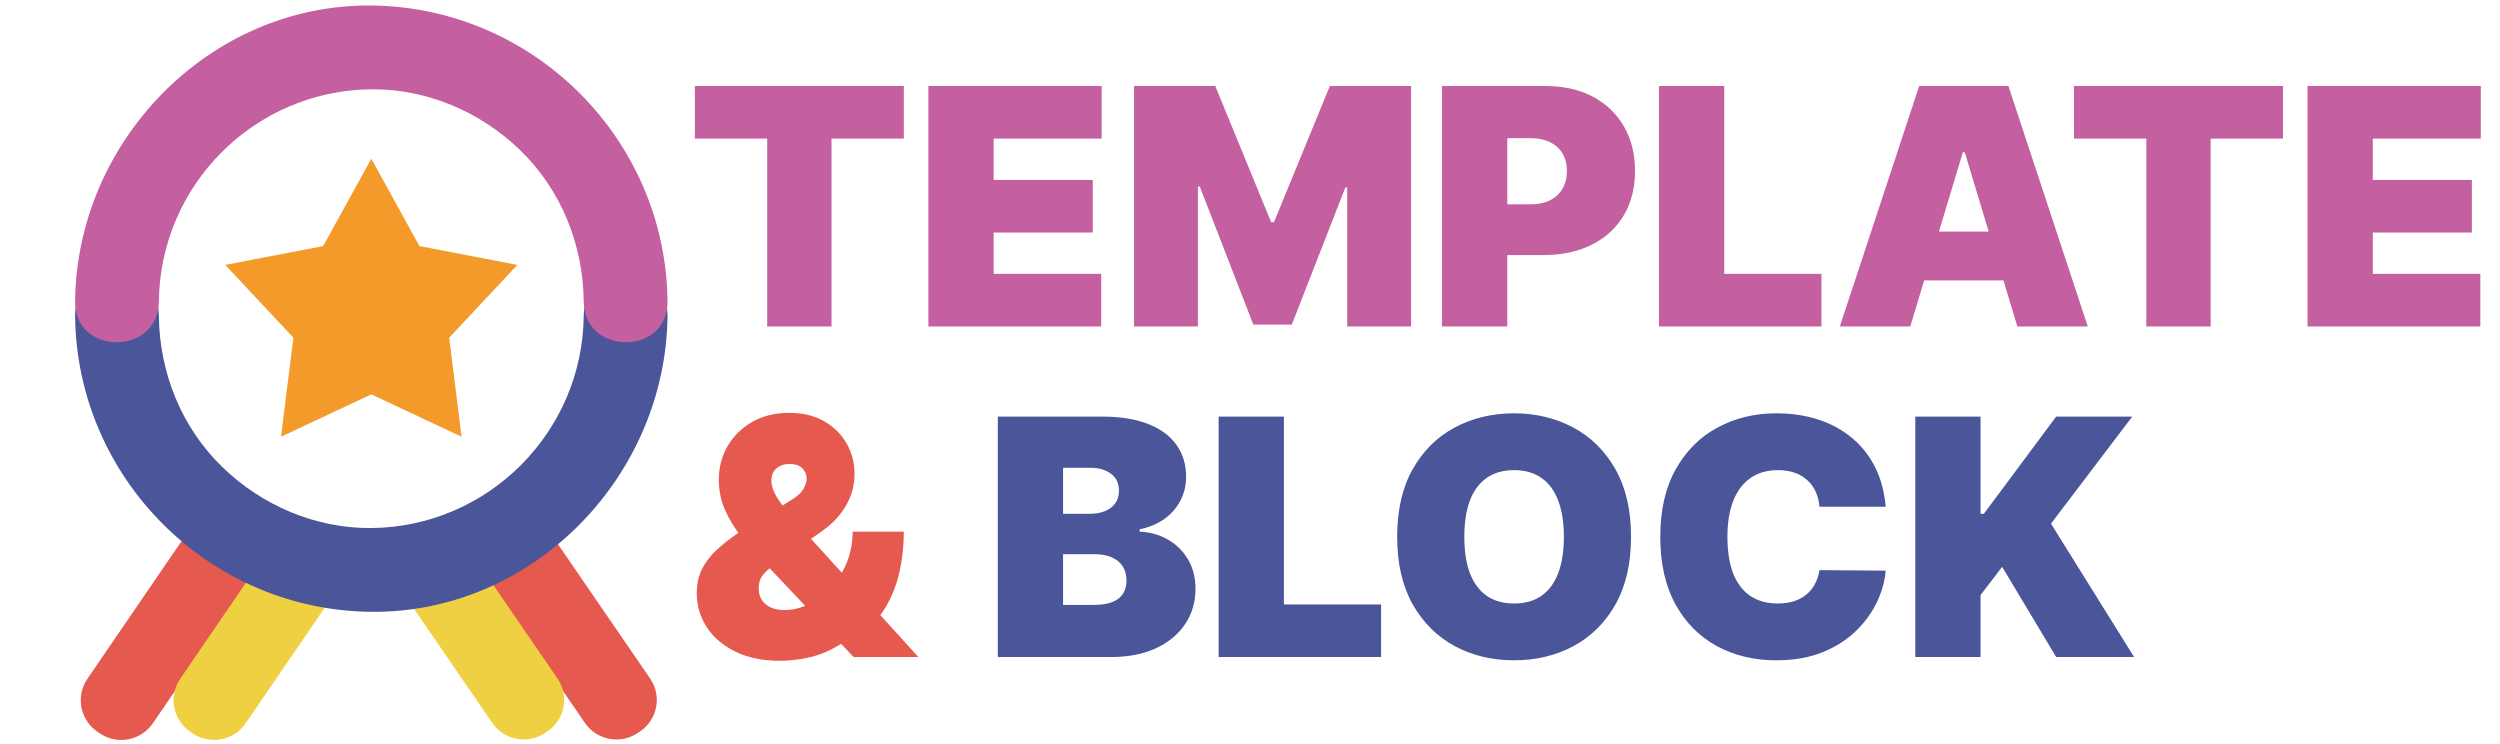
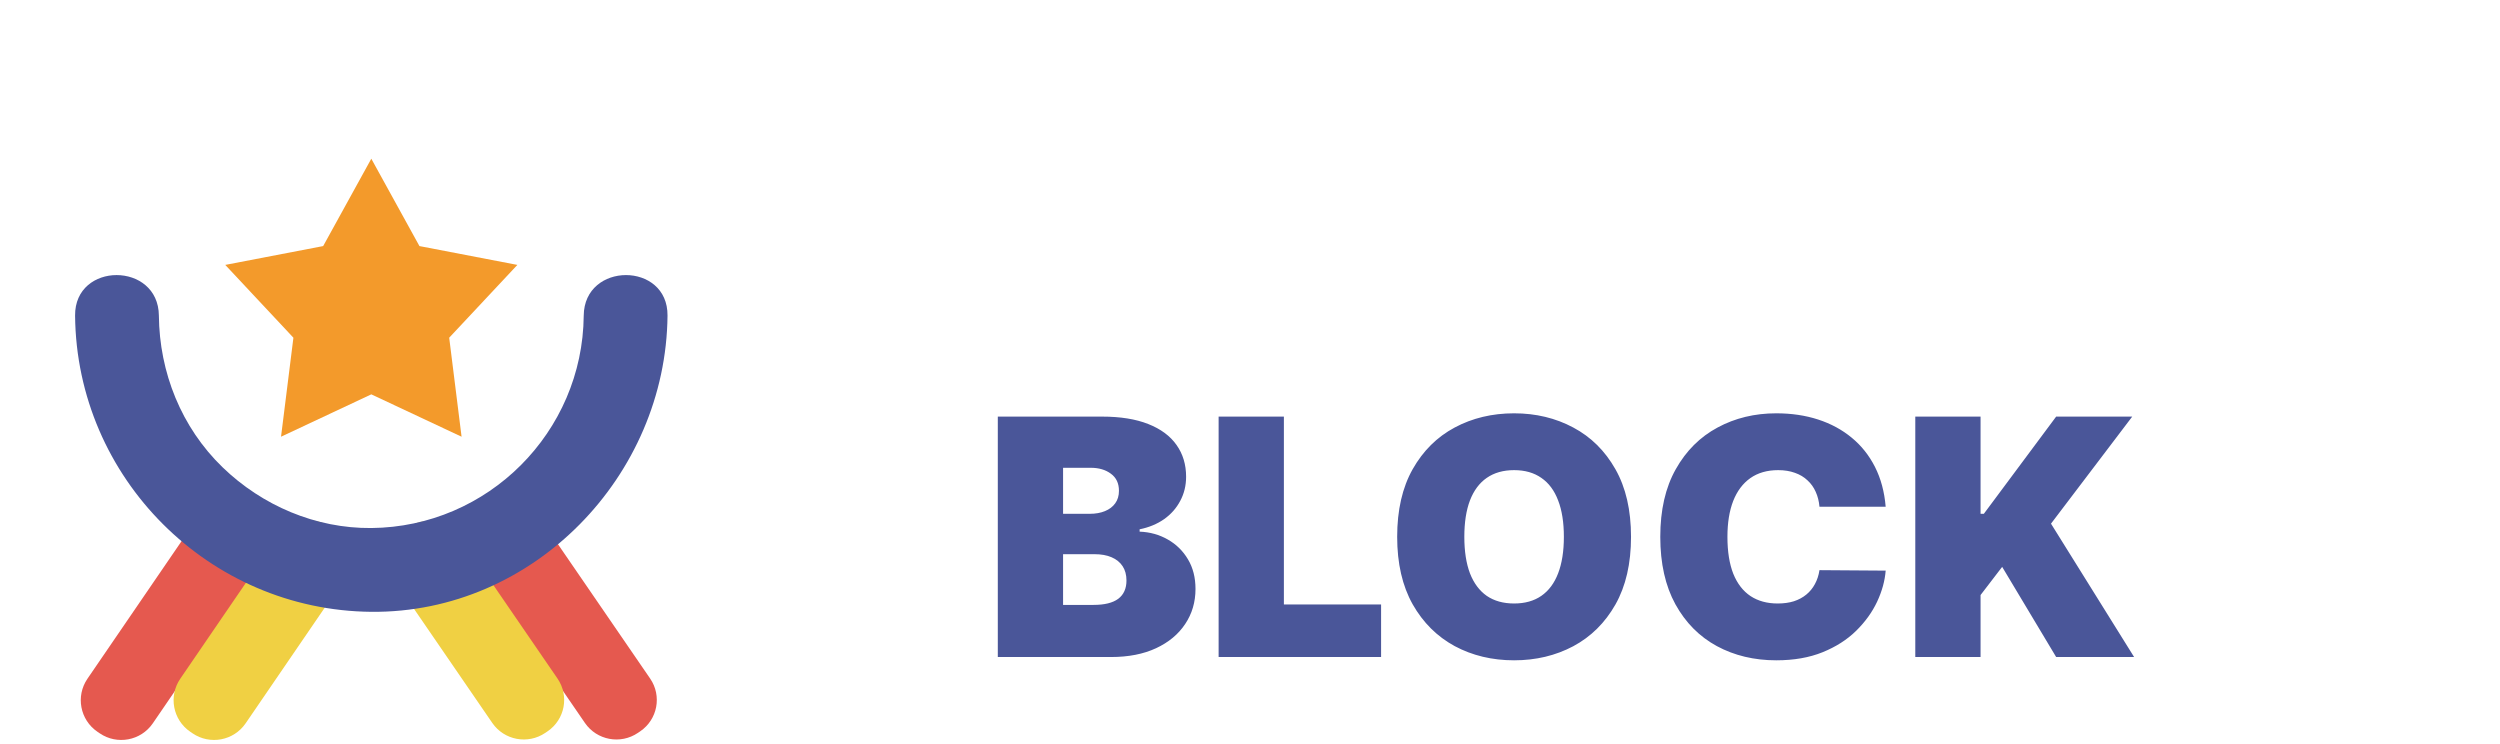
<svg xmlns="http://www.w3.org/2000/svg" width="605" height="180" viewBox="0 0 605 180" fill="none">
  <path d="M58.034 127.895L57.488 127.524C53.27 124.647 47.515 125.73 44.635 129.941L21.161 164.255C18.28 168.467 19.364 174.213 23.583 177.088L24.128 177.46C28.346 180.337 34.102 179.254 36.982 175.043L60.456 140.729C63.337 136.517 62.252 130.772 58.034 127.895Z" fill="#E5594F" />
  <path d="M80.496 127.895L79.951 127.524C75.733 124.647 69.978 125.73 67.097 129.941L43.623 164.255C40.743 168.467 41.827 174.213 46.045 177.088L46.591 177.46C50.809 180.337 56.564 179.254 59.444 175.043L82.918 140.729C85.799 136.517 84.715 130.772 80.496 127.895Z" fill="#F0D043" />
  <path d="M157.34 164.217L133.912 130.079C131.038 125.889 125.294 124.813 121.084 127.673L120.539 128.044C116.329 130.905 115.247 136.621 118.122 140.81L141.55 174.948C144.425 179.138 150.168 180.217 154.378 177.354L154.923 176.985C159.133 174.123 160.215 168.407 157.34 164.217Z" fill="#E5594F" />
  <path d="M134.922 164.217L111.494 130.079C108.619 125.889 102.876 124.813 98.665 127.673L98.121 128.044C93.91 130.905 92.828 136.621 95.703 140.81L119.131 174.948C122.006 179.138 127.749 180.217 131.96 177.354L132.504 176.985C136.715 174.123 137.797 168.407 134.922 164.217Z" fill="#F0D043" />
  <path d="M125.201 64.105L101.505 59.551L89.856 38.408L78.205 59.551L54.511 64.105L71.005 81.727L68.01 105.685L89.856 95.432L111.7 105.685L108.705 81.727L125.201 64.105Z" fill="#F39A2B" />
  <path d="M141.262 76.376C141.006 104.606 118.085 127.527 89.855 127.784C76.434 127.906 63.474 122.37 53.882 113.101C43.863 103.42 38.574 90.105 38.449 76.376C38.33 63.307 18.052 63.296 18.171 76.376C18.529 115.663 50.568 147.704 89.855 148.061C129.145 148.419 161.187 115.124 161.54 76.376C161.658 63.296 141.381 63.307 141.262 76.376Z" fill="#4A5699" />
-   <path d="M38.449 73.019C38.706 44.79 61.624 21.868 89.855 21.611C103.275 21.489 116.236 27.025 125.828 36.294C135.847 45.975 141.137 59.29 141.262 73.019C141.381 86.088 161.658 86.1 161.539 73.019C161.182 33.733 129.141 1.692 89.855 1.334C50.564 0.976 18.524 34.272 18.171 73.019C18.052 86.1 38.33 86.089 38.449 73.019Z" fill="#C45FA0" />
-   <path d="M168.159 33.545V20.818H218.727V33.545H201.227V79H185.659V33.545H168.159ZM224.672 79V20.818H266.604V33.545H240.467V43.545H264.445V56.273H240.467V66.273H266.49V79H224.672ZM274.438 20.818H294.097L307.619 53.773H308.301L321.824 20.818H341.483V79H326.028V45.364H325.574L312.619 78.546H303.301L290.347 45.136H289.892V79H274.438V20.818ZM348.969 79V20.818H374.082C378.401 20.818 382.179 21.671 385.418 23.375C388.656 25.079 391.175 27.475 392.974 30.562C394.774 33.65 395.673 37.258 395.673 41.386C395.673 45.553 394.745 49.161 392.889 52.21C391.052 55.26 388.467 57.608 385.134 59.256C381.819 60.903 377.946 61.727 373.514 61.727H358.514V49.455H370.332C372.188 49.455 373.77 49.133 375.077 48.489C376.402 47.826 377.416 46.888 378.116 45.676C378.836 44.464 379.196 43.034 379.196 41.386C379.196 39.72 378.836 38.299 378.116 37.125C377.416 35.932 376.402 35.023 375.077 34.398C373.77 33.754 372.188 33.432 370.332 33.432H364.764V79H348.969ZM401.469 79V20.818H417.264V66.273H440.787V79H401.469ZM462.286 79H445.24L464.445 20.818H486.036L505.24 79H488.195L475.467 36.841H475.013L462.286 79ZM459.104 56.045H491.149V67.864H459.104V56.045ZM501.909 33.545V20.818H552.477V33.545H534.977V79H519.409V33.545H501.909ZM558.422 79V20.818H600.354V33.545H574.217V43.545H598.195V56.273H574.217V66.273H600.24V79H558.422Z" fill="#C45FA0" />
-   <path d="M188.727 159.909C184.561 159.909 180.972 159.17 177.96 157.693C174.949 156.216 172.638 154.237 171.028 151.756C169.419 149.275 168.614 146.538 168.614 143.545C168.614 141.367 169.03 139.445 169.864 137.778C170.697 136.093 171.862 134.549 173.358 133.148C174.854 131.746 176.606 130.364 178.614 129L191.795 120.818C193.121 119.985 194.021 119.123 194.494 118.233C194.968 117.324 195.205 116.519 195.205 115.818C195.205 114.89 194.864 114.066 194.182 113.347C193.5 112.627 192.439 112.277 191 112.295C190.11 112.295 189.343 112.466 188.699 112.807C188.055 113.129 187.553 113.583 187.193 114.17C186.852 114.758 186.682 115.458 186.682 116.273C186.682 117.39 187.004 118.536 187.648 119.71C188.292 120.866 189.172 122.116 190.29 123.46C191.407 124.805 192.667 126.311 194.068 127.977L222.25 159H206.568L182.932 134C181.777 132.769 180.498 131.263 179.097 129.483C177.695 127.684 176.483 125.657 175.46 123.403C174.456 121.15 173.955 118.697 173.955 116.045C173.955 113.091 174.665 110.392 176.085 107.949C177.506 105.506 179.494 103.555 182.051 102.097C184.608 100.638 187.591 99.909 191 99.909C194.258 99.909 197.061 100.581 199.409 101.926C201.777 103.271 203.595 105.061 204.864 107.295C206.152 109.53 206.795 111.992 206.795 114.682C206.795 117.39 206.123 119.919 204.778 122.267C203.453 124.616 201.549 126.67 199.068 128.432L187.023 136.955C186.095 137.598 185.29 138.337 184.608 139.17C183.945 140.004 183.614 141.083 183.614 142.409C183.614 143.508 183.869 144.445 184.381 145.222C184.892 145.998 185.612 146.595 186.54 147.011C187.487 147.428 188.595 147.636 189.864 147.636C191.795 147.636 193.727 147.172 195.659 146.244C197.61 145.297 199.39 143.981 201 142.295C202.61 140.591 203.898 138.583 204.864 136.273C205.848 133.943 206.341 131.405 206.341 128.659H218.727C218.727 132.03 218.377 135.278 217.676 138.403C216.975 141.528 215.848 144.388 214.295 146.983C212.742 149.578 210.697 151.765 208.159 153.545C207.364 153.943 206.587 154.322 205.83 154.682C205.072 155.042 204.295 155.42 203.5 155.818C201.17 157.314 198.737 158.375 196.199 159C193.661 159.606 191.17 159.909 188.727 159.909Z" fill="#E5594F" />
  <path d="M241.469 159V100.818H266.696C271.128 100.818 274.849 101.415 277.861 102.608C280.891 103.801 283.173 105.487 284.707 107.665C286.26 109.843 287.037 112.409 287.037 115.364C287.037 117.504 286.563 119.455 285.616 121.216C284.688 122.977 283.382 124.455 281.696 125.648C280.01 126.822 278.041 127.636 275.787 128.091V128.659C278.287 128.754 280.56 129.388 282.605 130.562C284.651 131.718 286.279 133.318 287.491 135.364C288.704 137.39 289.31 139.777 289.31 142.523C289.31 145.705 288.476 148.536 286.81 151.017C285.162 153.498 282.813 155.449 279.764 156.869C276.715 158.29 273.079 159 268.855 159H241.469ZM257.264 146.386H264.651C267.302 146.386 269.291 145.894 270.616 144.909C271.942 143.905 272.605 142.428 272.605 140.477C272.605 139.114 272.293 137.958 271.668 137.011C271.043 136.064 270.152 135.345 268.997 134.852C267.861 134.36 266.488 134.114 264.878 134.114H257.264V146.386ZM257.264 124.341H263.741C265.124 124.341 266.346 124.123 267.406 123.688C268.467 123.252 269.291 122.627 269.878 121.812C270.484 120.979 270.787 119.966 270.787 118.773C270.787 116.973 270.143 115.6 268.855 114.653C267.567 113.688 265.938 113.205 263.969 113.205H257.264V124.341ZM294.906 159V100.818H310.702V146.273H334.224V159H294.906ZM394.707 129.909C394.707 136.386 393.448 141.85 390.929 146.301C388.41 150.733 385.01 154.095 380.73 156.386C376.45 158.659 371.677 159.795 366.412 159.795C361.109 159.795 356.317 158.65 352.037 156.358C347.776 154.047 344.385 150.676 341.866 146.244C339.366 141.794 338.116 136.348 338.116 129.909C338.116 123.432 339.366 117.977 341.866 113.545C344.385 109.095 347.776 105.733 352.037 103.46C356.317 101.169 361.109 100.023 366.412 100.023C371.677 100.023 376.45 101.169 380.73 103.46C385.01 105.733 388.41 109.095 390.929 113.545C393.448 117.977 394.707 123.432 394.707 129.909ZM378.457 129.909C378.457 126.424 377.993 123.489 377.065 121.102C376.156 118.697 374.802 116.879 373.003 115.648C371.223 114.398 369.026 113.773 366.412 113.773C363.798 113.773 361.592 114.398 359.793 115.648C358.012 116.879 356.658 118.697 355.73 121.102C354.821 123.489 354.366 126.424 354.366 129.909C354.366 133.394 354.821 136.339 355.73 138.744C356.658 141.131 358.012 142.949 359.793 144.199C361.592 145.43 363.798 146.045 366.412 146.045C369.026 146.045 371.223 145.43 373.003 144.199C374.802 142.949 376.156 141.131 377.065 138.744C377.993 136.339 378.457 133.394 378.457 129.909ZM456.334 122.636H440.311C440.197 121.311 439.894 120.108 439.402 119.028C438.929 117.949 438.266 117.021 437.413 116.244C436.58 115.449 435.567 114.843 434.374 114.426C433.18 113.991 431.826 113.773 430.311 113.773C427.66 113.773 425.415 114.417 423.578 115.705C421.76 116.992 420.377 118.839 419.43 121.244C418.502 123.65 418.038 126.538 418.038 129.909C418.038 133.47 418.512 136.453 419.459 138.858C420.425 141.244 421.817 143.044 423.635 144.256C425.453 145.449 427.641 146.045 430.197 146.045C431.656 146.045 432.963 145.866 434.118 145.506C435.273 145.127 436.277 144.587 437.129 143.886C437.982 143.186 438.673 142.343 439.203 141.358C439.752 140.354 440.122 139.227 440.311 137.977L456.334 138.091C456.144 140.553 455.453 143.062 454.26 145.619C453.067 148.157 451.372 150.506 449.175 152.665C446.997 154.805 444.298 156.528 441.078 157.835C437.858 159.142 434.118 159.795 429.857 159.795C424.516 159.795 419.724 158.65 415.482 156.358C411.258 154.066 407.915 150.695 405.453 146.244C403.01 141.794 401.788 136.348 401.788 129.909C401.788 123.432 403.038 117.977 405.538 113.545C408.038 109.095 411.41 105.733 415.652 103.46C419.894 101.169 424.629 100.023 429.857 100.023C433.531 100.023 436.911 100.525 439.999 101.528C443.086 102.532 445.794 104 448.124 105.932C450.453 107.845 452.328 110.203 453.749 113.006C455.169 115.809 456.031 119.019 456.334 122.636ZM463.5 159V100.818H479.295V124.341H480.091L497.591 100.818H516L496.341 126.727L516.455 159H497.591L484.523 137.182L479.295 144V159H463.5Z" fill="#4A5699" />
</svg>